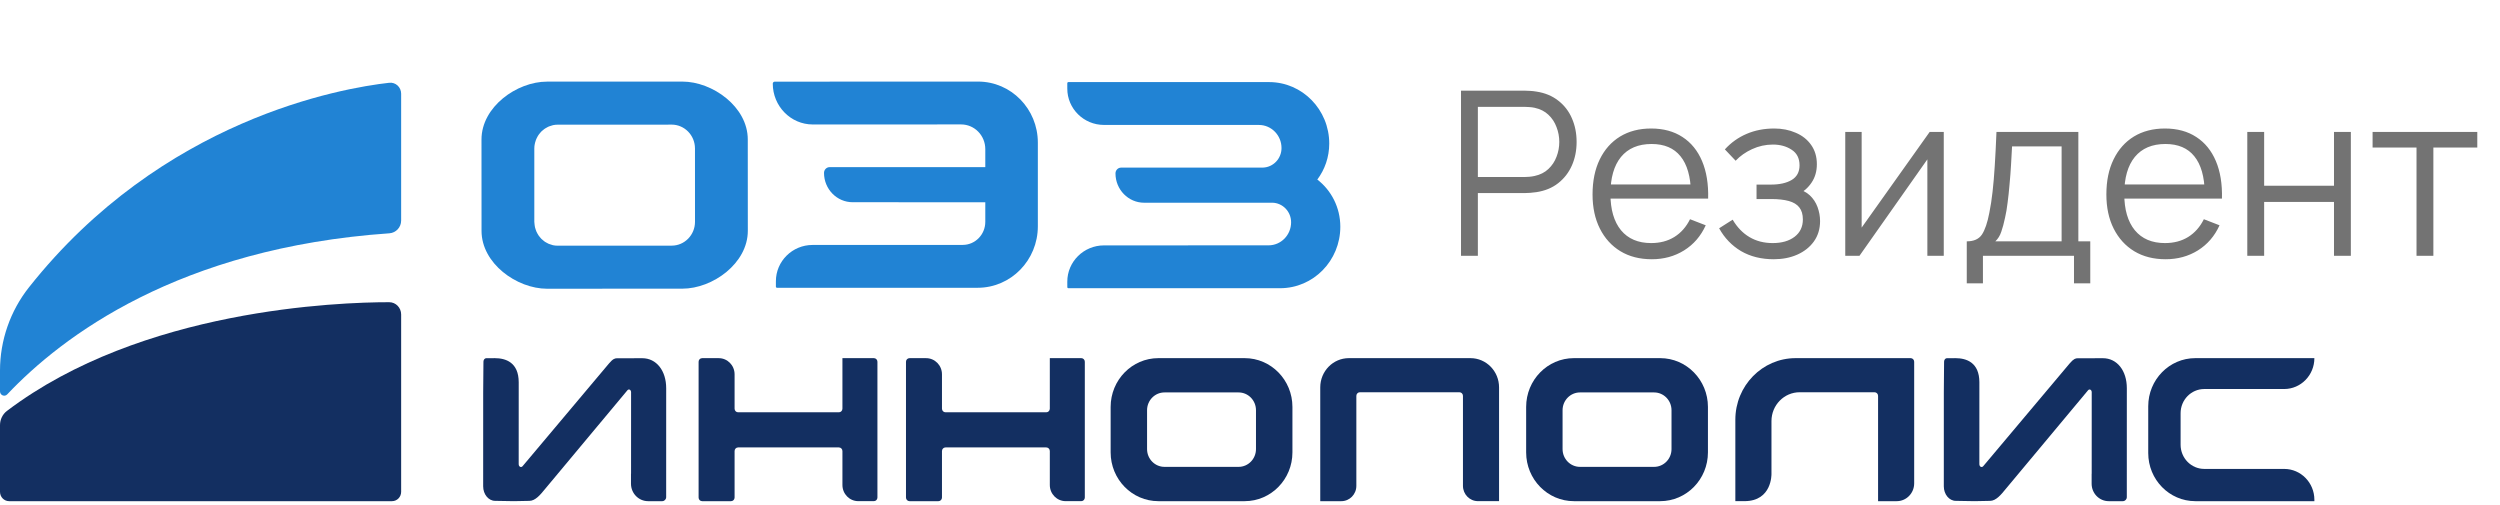
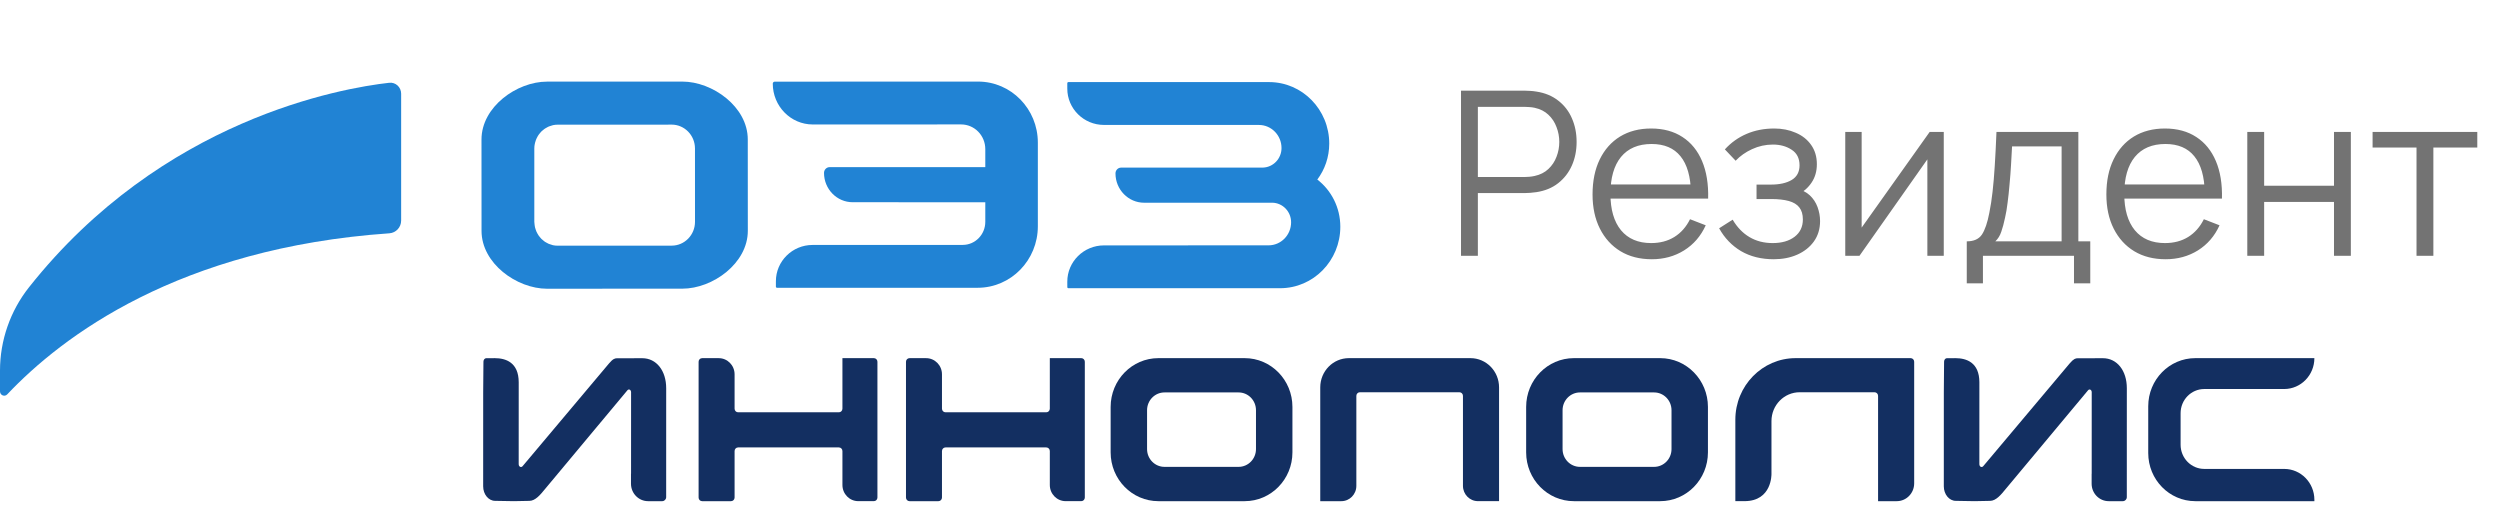
<svg xmlns="http://www.w3.org/2000/svg" width="109" height="22" viewBox="0 0 109 22" fill="none">
  <path d="M63.7 11.153V3.953H66.48C66.55 3.953 66.628 3.957 66.715 3.963C66.805 3.967 66.895 3.977 66.985 3.993C67.362 4.05 67.68 4.182 67.94 4.388C68.203 4.592 68.402 4.848 68.535 5.158C68.672 5.468 68.74 5.812 68.74 6.188C68.74 6.562 68.672 6.903 68.535 7.213C68.398 7.523 68.198 7.782 67.935 7.988C67.675 8.192 67.358 8.322 66.985 8.378C66.895 8.392 66.805 8.402 66.715 8.408C66.628 8.415 66.55 8.418 66.48 8.418H64.435V11.153H63.7ZM64.435 7.718H66.46C66.52 7.718 66.59 7.715 66.67 7.708C66.75 7.702 66.828 7.69 66.905 7.673C67.152 7.62 67.353 7.518 67.51 7.368C67.67 7.218 67.788 7.04 67.865 6.833C67.945 6.627 67.985 6.412 67.985 6.188C67.985 5.965 67.945 5.75 67.865 5.543C67.788 5.333 67.67 5.153 67.51 5.003C67.353 4.853 67.152 4.752 66.905 4.698C66.828 4.682 66.75 4.672 66.67 4.668C66.59 4.662 66.52 4.658 66.46 4.658H64.435V7.718ZM72.02 11.303C71.493 11.303 71.037 11.187 70.65 10.953C70.267 10.72 69.969 10.392 69.755 9.968C69.542 9.545 69.435 9.048 69.435 8.478C69.435 7.888 69.54 7.378 69.75 6.948C69.96 6.518 70.255 6.187 70.635 5.953C71.019 5.72 71.47 5.603 71.99 5.603C72.523 5.603 72.978 5.727 73.355 5.973C73.732 6.217 74.017 6.567 74.21 7.023C74.403 7.48 74.492 8.025 74.475 8.658H73.725V8.398C73.712 7.698 73.56 7.17 73.27 6.813C72.984 6.457 72.564 6.278 72.01 6.278C71.43 6.278 70.985 6.467 70.675 6.843C70.368 7.22 70.215 7.757 70.215 8.453C70.215 9.133 70.368 9.662 70.675 10.038C70.985 10.412 71.424 10.598 71.99 10.598C72.377 10.598 72.713 10.51 73 10.333C73.29 10.153 73.519 9.895 73.685 9.558L74.37 9.823C74.157 10.293 73.842 10.658 73.425 10.918C73.012 11.175 72.543 11.303 72.02 11.303ZM69.955 8.658V8.043H74.08V8.658H69.955ZM77.335 11.303C76.791 11.303 76.316 11.185 75.909 10.948C75.506 10.708 75.188 10.377 74.954 9.953L75.544 9.578C75.741 9.912 75.986 10.165 76.279 10.338C76.573 10.512 76.909 10.598 77.29 10.598C77.686 10.598 78.004 10.507 78.245 10.323C78.484 10.14 78.605 9.888 78.605 9.568C78.605 9.348 78.553 9.173 78.45 9.043C78.35 8.913 78.196 8.82 77.99 8.763C77.786 8.707 77.531 8.678 77.225 8.678H76.585V8.048H77.215C77.588 8.048 77.888 7.982 78.115 7.848C78.344 7.712 78.46 7.498 78.46 7.208C78.46 6.902 78.344 6.675 78.115 6.528C77.888 6.378 77.616 6.303 77.299 6.303C76.98 6.303 76.676 6.37 76.389 6.503C76.106 6.633 75.868 6.802 75.674 7.008L75.204 6.513C75.475 6.217 75.79 5.992 76.15 5.838C76.513 5.682 76.915 5.603 77.355 5.603C77.701 5.603 78.014 5.665 78.294 5.788C78.578 5.908 78.801 6.085 78.965 6.318C79.131 6.552 79.215 6.832 79.215 7.158C79.215 7.465 79.139 7.73 78.99 7.953C78.843 8.177 78.635 8.362 78.365 8.508L78.325 8.233C78.558 8.277 78.751 8.37 78.904 8.513C79.058 8.657 79.171 8.828 79.245 9.028C79.318 9.228 79.355 9.432 79.355 9.638C79.355 9.982 79.264 10.278 79.085 10.528C78.908 10.775 78.666 10.967 78.359 11.103C78.056 11.237 77.715 11.303 77.335 11.303ZM84.748 5.753V11.153H84.033V6.948L81.073 11.153H80.453V5.753H81.168V9.923L84.133 5.753H84.748ZM85.751 12.353V10.523C86.058 10.523 86.278 10.425 86.411 10.228C86.544 10.028 86.653 9.71 86.736 9.273C86.793 8.99 86.84 8.685 86.876 8.358C86.913 8.032 86.945 7.658 86.971 7.238C86.998 6.815 87.023 6.32 87.046 5.753H90.616V10.523H91.136V12.353H90.426V11.153H86.456V12.353H85.751ZM86.996 10.523H89.886V6.383H87.726C87.716 6.637 87.701 6.905 87.681 7.188C87.665 7.472 87.643 7.755 87.616 8.038C87.593 8.322 87.564 8.588 87.531 8.838C87.501 9.085 87.465 9.302 87.421 9.488C87.371 9.728 87.316 9.933 87.256 10.103C87.2 10.273 87.113 10.413 86.996 10.523ZM94.422 11.303C93.896 11.303 93.439 11.187 93.052 10.953C92.669 10.72 92.371 10.392 92.157 9.968C91.944 9.545 91.838 9.048 91.838 8.478C91.838 7.888 91.942 7.378 92.153 6.948C92.362 6.518 92.657 6.187 93.037 5.953C93.421 5.72 93.873 5.603 94.392 5.603C94.926 5.603 95.381 5.727 95.757 5.973C96.134 6.217 96.419 6.567 96.612 7.023C96.806 7.48 96.894 8.025 96.877 8.658H96.127V8.398C96.114 7.698 95.963 7.17 95.672 6.813C95.386 6.457 94.966 6.278 94.412 6.278C93.832 6.278 93.388 6.467 93.078 6.843C92.771 7.22 92.618 7.757 92.618 8.453C92.618 9.133 92.771 9.662 93.078 10.038C93.388 10.412 93.826 10.598 94.392 10.598C94.779 10.598 95.116 10.51 95.403 10.333C95.692 10.153 95.921 9.895 96.088 9.558L96.772 9.823C96.559 10.293 96.244 10.658 95.828 10.918C95.414 11.175 94.946 11.303 94.422 11.303ZM92.358 8.658V8.043H96.483V8.658H92.358ZM97.982 11.153V5.753H98.717V8.098H101.762V5.753H102.497V11.153H101.762V8.803H98.717V11.153H97.982ZM105.36 11.153V6.433H103.445V5.753H108.01V6.433H106.095V11.153H105.36Z" fill="#737373" />
  <g clip-path="url(#clip0_1_1759)">
    <path d="M0 16.161V17.063C0 17.232 0.2 17.317 0.315 17.195C2.709 14.663 7.798 10.811 16.976 10.172C17.264 10.152 17.49 9.911 17.49 9.616V4.086C17.49 3.8 17.249 3.577 16.97 3.609C14.901 3.841 7.078 5.186 1.264 12.526C0.449 13.555 0 14.837 0 16.161Z" fill="#2183D4" />
-     <path d="M0 18.539V21.444C0 21.669 0.178 21.851 0.398 21.851H17.092C17.312 21.851 17.49 21.669 17.49 21.444V13.711C17.49 13.415 17.258 13.176 16.968 13.176C14.779 13.175 6.17 13.469 0.303 17.916C0.111 18.061 0 18.295 0 18.539Z" fill="#132F61" />
    <path d="M54.268 15.615H50.506C49.356 15.615 48.424 16.567 48.424 17.742V19.724C48.424 20.898 49.356 21.851 50.506 21.851H54.268C55.418 21.851 56.35 20.898 56.35 19.724V17.742C56.35 16.568 55.418 15.615 54.268 15.615ZM54.761 19.58C54.761 20.008 54.422 20.355 54.003 20.355H50.771C50.352 20.355 50.012 20.008 50.012 19.58V17.886C50.012 17.458 50.352 17.11 50.771 17.11H54.003C54.422 17.11 54.761 17.457 54.761 17.886V19.58Z" fill="#132F61" />
    <path d="M38.102 15.615H36.73V17.819C36.73 17.906 36.661 17.976 36.576 17.976H32.181C32.096 17.976 32.028 17.906 32.028 17.819V16.32C32.028 15.931 31.719 15.616 31.338 15.616H30.612C30.527 15.616 30.459 15.685 30.459 15.772V21.694C30.459 21.78 30.527 21.851 30.612 21.851H31.874C31.959 21.851 32.028 21.78 32.028 21.694V19.665C32.028 19.578 32.096 19.508 32.181 19.508H36.576C36.661 19.508 36.73 19.578 36.73 19.665V21.145C36.73 21.535 37.038 21.85 37.42 21.85H38.102C38.187 21.85 38.256 21.78 38.256 21.693V15.772C38.256 15.685 38.187 15.615 38.102 15.615Z" fill="#132F61" />
    <path d="M47.144 15.615H45.772V17.819C45.772 17.906 45.703 17.976 45.618 17.976H41.224C41.139 17.976 41.07 17.906 41.07 17.819V16.32C41.07 15.931 40.761 15.616 40.38 15.616H39.654C39.57 15.616 39.501 15.685 39.501 15.772V21.694C39.501 21.78 39.57 21.851 39.654 21.851H40.916C41.001 21.851 41.07 21.78 41.07 21.694V19.665C41.07 19.578 41.139 19.508 41.224 19.508H45.618C45.703 19.508 45.772 19.578 45.772 19.665V21.145C45.772 21.535 46.081 21.85 46.462 21.85H47.144C47.229 21.85 47.298 21.78 47.298 21.693V15.772C47.298 15.685 47.229 15.615 47.144 15.615Z" fill="#132F61" />
    <path d="M83.305 15.615H78.289C76.838 15.615 75.661 16.817 75.661 18.3V21.85H76.059C77.268 21.85 77.236 20.665 77.236 20.665V18.359C77.236 17.665 77.787 17.102 78.466 17.102H81.73C81.815 17.102 81.884 17.172 81.884 17.259V21.851H82.699C83.118 21.851 83.458 21.503 83.458 21.075V15.772C83.458 15.685 83.389 15.615 83.305 15.615Z" fill="#132F61" />
    <path d="M99.59 20.445H96.107C95.537 20.445 95.074 19.973 95.074 19.39V18.016C95.074 17.433 95.537 16.961 96.107 16.961H99.59C100.317 16.961 100.907 16.358 100.907 15.615H95.716C94.582 15.615 93.663 16.554 93.663 17.712V19.753C93.663 20.912 94.582 21.851 95.716 21.851H100.907V21.79C100.907 21.047 100.318 20.445 99.59 20.445Z" fill="#132F61" />
    <path d="M64.112 15.615H58.81C58.121 15.615 57.563 16.185 57.563 16.889V21.851H58.483C58.844 21.851 59.137 21.552 59.137 21.183V17.259C59.137 17.172 59.206 17.102 59.29 17.102H63.632C63.716 17.102 63.785 17.172 63.785 17.259V21.183C63.785 21.552 64.078 21.85 64.439 21.85H65.359V16.889C65.359 16.185 64.801 15.615 64.112 15.615Z" fill="#132F61" />
    <path d="M72.384 15.615H68.622C67.472 15.615 66.54 16.567 66.54 17.742V19.724C66.54 20.898 67.472 21.851 68.622 21.851H72.384C73.534 21.851 74.466 20.898 74.466 19.724V17.742C74.466 16.568 73.534 15.615 72.384 15.615ZM72.878 19.58C72.878 20.008 72.538 20.355 72.119 20.355H68.887C68.468 20.355 68.128 20.008 68.128 19.58V17.886C68.128 17.458 68.468 17.11 68.887 17.11H72.119C72.538 17.11 72.878 17.457 72.878 17.886V19.58Z" fill="#132F61" />
    <path d="M28.003 15.618L26.893 15.621C26.82 15.621 26.727 15.638 26.553 15.846L22.783 20.328C22.764 20.35 22.74 20.363 22.714 20.362C22.66 20.363 22.615 20.308 22.615 20.242L22.616 16.669C22.616 15.799 22.049 15.616 21.574 15.616L21.202 15.617C21.134 15.618 21.078 15.685 21.078 15.768L21.067 17.088L21.066 21.203C21.066 21.553 21.299 21.837 21.587 21.837C21.592 21.837 22.249 21.851 22.404 21.851C22.569 21.851 23.064 21.838 23.071 21.838H23.08C23.34 21.838 23.561 21.569 23.756 21.33C23.778 21.303 23.8 21.276 23.822 21.251L27.357 17.014C27.374 16.993 27.397 16.981 27.422 16.981C27.473 16.981 27.514 17.032 27.515 17.095L27.514 20.654H27.511V21.09C27.511 21.51 27.844 21.851 28.256 21.851H28.873C28.968 21.851 29.045 21.772 29.045 21.675V21.258L29.046 16.927C29.046 16.157 28.617 15.618 28.003 15.618Z" fill="#132F61" />
    <path d="M91.688 15.618L90.577 15.621C90.505 15.621 90.412 15.638 90.237 15.846L86.467 20.328C86.448 20.35 86.424 20.363 86.398 20.362C86.344 20.363 86.3 20.308 86.3 20.242L86.301 16.669C86.301 15.799 85.733 15.616 85.258 15.616L84.886 15.617C84.818 15.618 84.763 15.685 84.762 15.768L84.751 17.088L84.75 21.203C84.75 21.553 84.983 21.837 85.272 21.837C85.276 21.837 85.933 21.851 86.088 21.851C86.253 21.851 86.748 21.838 86.755 21.838H86.765C87.025 21.838 87.246 21.569 87.44 21.33C87.462 21.303 87.484 21.276 87.506 21.251L91.041 17.014C91.058 16.993 91.082 16.981 91.106 16.981C91.157 16.981 91.198 17.032 91.199 17.095L91.198 20.654H91.195V21.09C91.195 21.51 91.528 21.851 91.939 21.851H92.557C92.652 21.851 92.729 21.772 92.729 21.675V21.258L92.73 16.927C92.731 16.157 92.302 15.618 91.688 15.618Z" fill="#132F61" />
    <path d="M42.645 3.557L33.778 3.56C33.731 3.56 33.693 3.599 33.693 3.647C33.694 4.63 34.475 5.427 35.437 5.427L41.905 5.425C42.487 5.425 42.959 5.907 42.959 6.502V7.286L36.173 7.287C36.037 7.287 35.927 7.4 35.927 7.538C35.927 8.245 36.487 8.817 37.178 8.817L42.959 8.818V9.672C42.959 10.228 42.518 10.678 41.974 10.678L35.427 10.68C34.546 10.68 33.828 11.39 33.829 12.263L33.829 12.499C33.829 12.526 33.851 12.547 33.878 12.547H42.626C44.075 12.547 45.25 11.347 45.25 9.866V6.218C45.25 4.748 44.084 3.557 42.645 3.557Z" fill="#2183D4" />
    <path d="M29.747 3.557L29.192 3.557L26.797 3.558L26.081 3.559L23.849 3.559C22.528 3.56 20.993 4.662 20.993 6.083L20.995 9.737L20.995 10.067C20.996 11.488 22.531 12.588 23.852 12.589L26.801 12.587H27.752L29.751 12.586C31.071 12.586 32.605 11.483 32.605 10.063L32.603 6.079C32.603 4.658 31.068 3.556 29.747 3.557ZM29.286 10.71L26.799 10.711L24.315 10.712C24.249 10.713 24.181 10.705 24.114 10.692C24.1 10.688 24.086 10.684 24.073 10.68C24.067 10.677 24.06 10.675 24.053 10.673C24.006 10.66 23.966 10.649 23.926 10.632C23.91 10.626 23.895 10.617 23.879 10.608L23.859 10.597L23.845 10.59C23.815 10.575 23.785 10.559 23.756 10.54C23.741 10.529 23.724 10.516 23.709 10.502L23.69 10.487L23.674 10.473C23.651 10.456 23.628 10.438 23.608 10.418C23.591 10.401 23.576 10.383 23.561 10.364L23.547 10.348L23.535 10.333C23.517 10.312 23.5 10.292 23.485 10.27C23.469 10.249 23.457 10.225 23.444 10.203L23.434 10.185L23.426 10.171C23.413 10.147 23.4 10.124 23.39 10.101C23.378 10.074 23.368 10.047 23.36 10.02L23.355 10.006L23.352 9.996C23.342 9.968 23.333 9.941 23.326 9.911C23.32 9.885 23.316 9.857 23.312 9.829L23.311 9.814L23.308 9.795C23.302 9.757 23.296 9.717 23.296 9.673L23.296 6.475C23.295 6.407 23.304 6.344 23.313 6.296C23.317 6.27 23.323 6.244 23.33 6.219C23.341 6.176 23.352 6.14 23.365 6.106C23.375 6.08 23.386 6.053 23.398 6.029C23.414 5.995 23.43 5.964 23.449 5.932C23.464 5.909 23.479 5.886 23.494 5.864C23.516 5.834 23.539 5.806 23.563 5.779C23.581 5.759 23.598 5.739 23.617 5.72C23.645 5.695 23.674 5.672 23.703 5.65L23.715 5.639C23.732 5.626 23.748 5.614 23.766 5.603C23.797 5.581 23.831 5.564 23.866 5.546L23.884 5.537C23.9 5.528 23.917 5.519 23.933 5.513C23.973 5.497 24.011 5.485 24.056 5.474L24.074 5.468C24.088 5.463 24.102 5.459 24.117 5.456C24.184 5.442 24.249 5.435 24.313 5.436L26.798 5.435L29.192 5.434L29.283 5.433C29.844 5.433 30.3 5.898 30.301 6.472L30.302 9.671C30.302 10.244 29.847 10.71 29.286 10.71Z" fill="#2183D4" />
    <path d="M57.435 7.828C57.761 7.393 57.955 6.85 57.955 6.26C57.955 4.779 56.781 3.579 55.331 3.579H46.583C46.556 3.579 46.534 3.6 46.534 3.627L46.534 3.864C46.533 4.737 47.251 5.447 48.132 5.447L54.889 5.448C55.433 5.448 55.874 5.899 55.874 6.455C55.874 6.916 55.514 7.292 55.066 7.307L48.881 7.308C48.745 7.308 48.635 7.421 48.635 7.56C48.635 8.267 49.196 8.839 49.887 8.839H55.43C55.443 8.839 55.456 8.838 55.469 8.838C55.925 8.845 56.292 9.224 56.292 9.691C56.292 10.247 55.852 10.697 55.307 10.697L48.133 10.699C47.251 10.699 46.533 11.409 46.534 12.282L46.535 12.518C46.534 12.546 46.556 12.566 46.583 12.566H55.813C57.263 12.566 58.438 11.366 58.438 9.886C58.438 9.045 58.044 8.299 57.435 7.828Z" fill="#2183D4" />
  </g>
  <defs>
    <clipPath id="clip0_1_1759">
      <rect width="100.909" height="18.29" fill="white" transform="translate(0 3.557)" />
    </clipPath>
  </defs>
</svg>